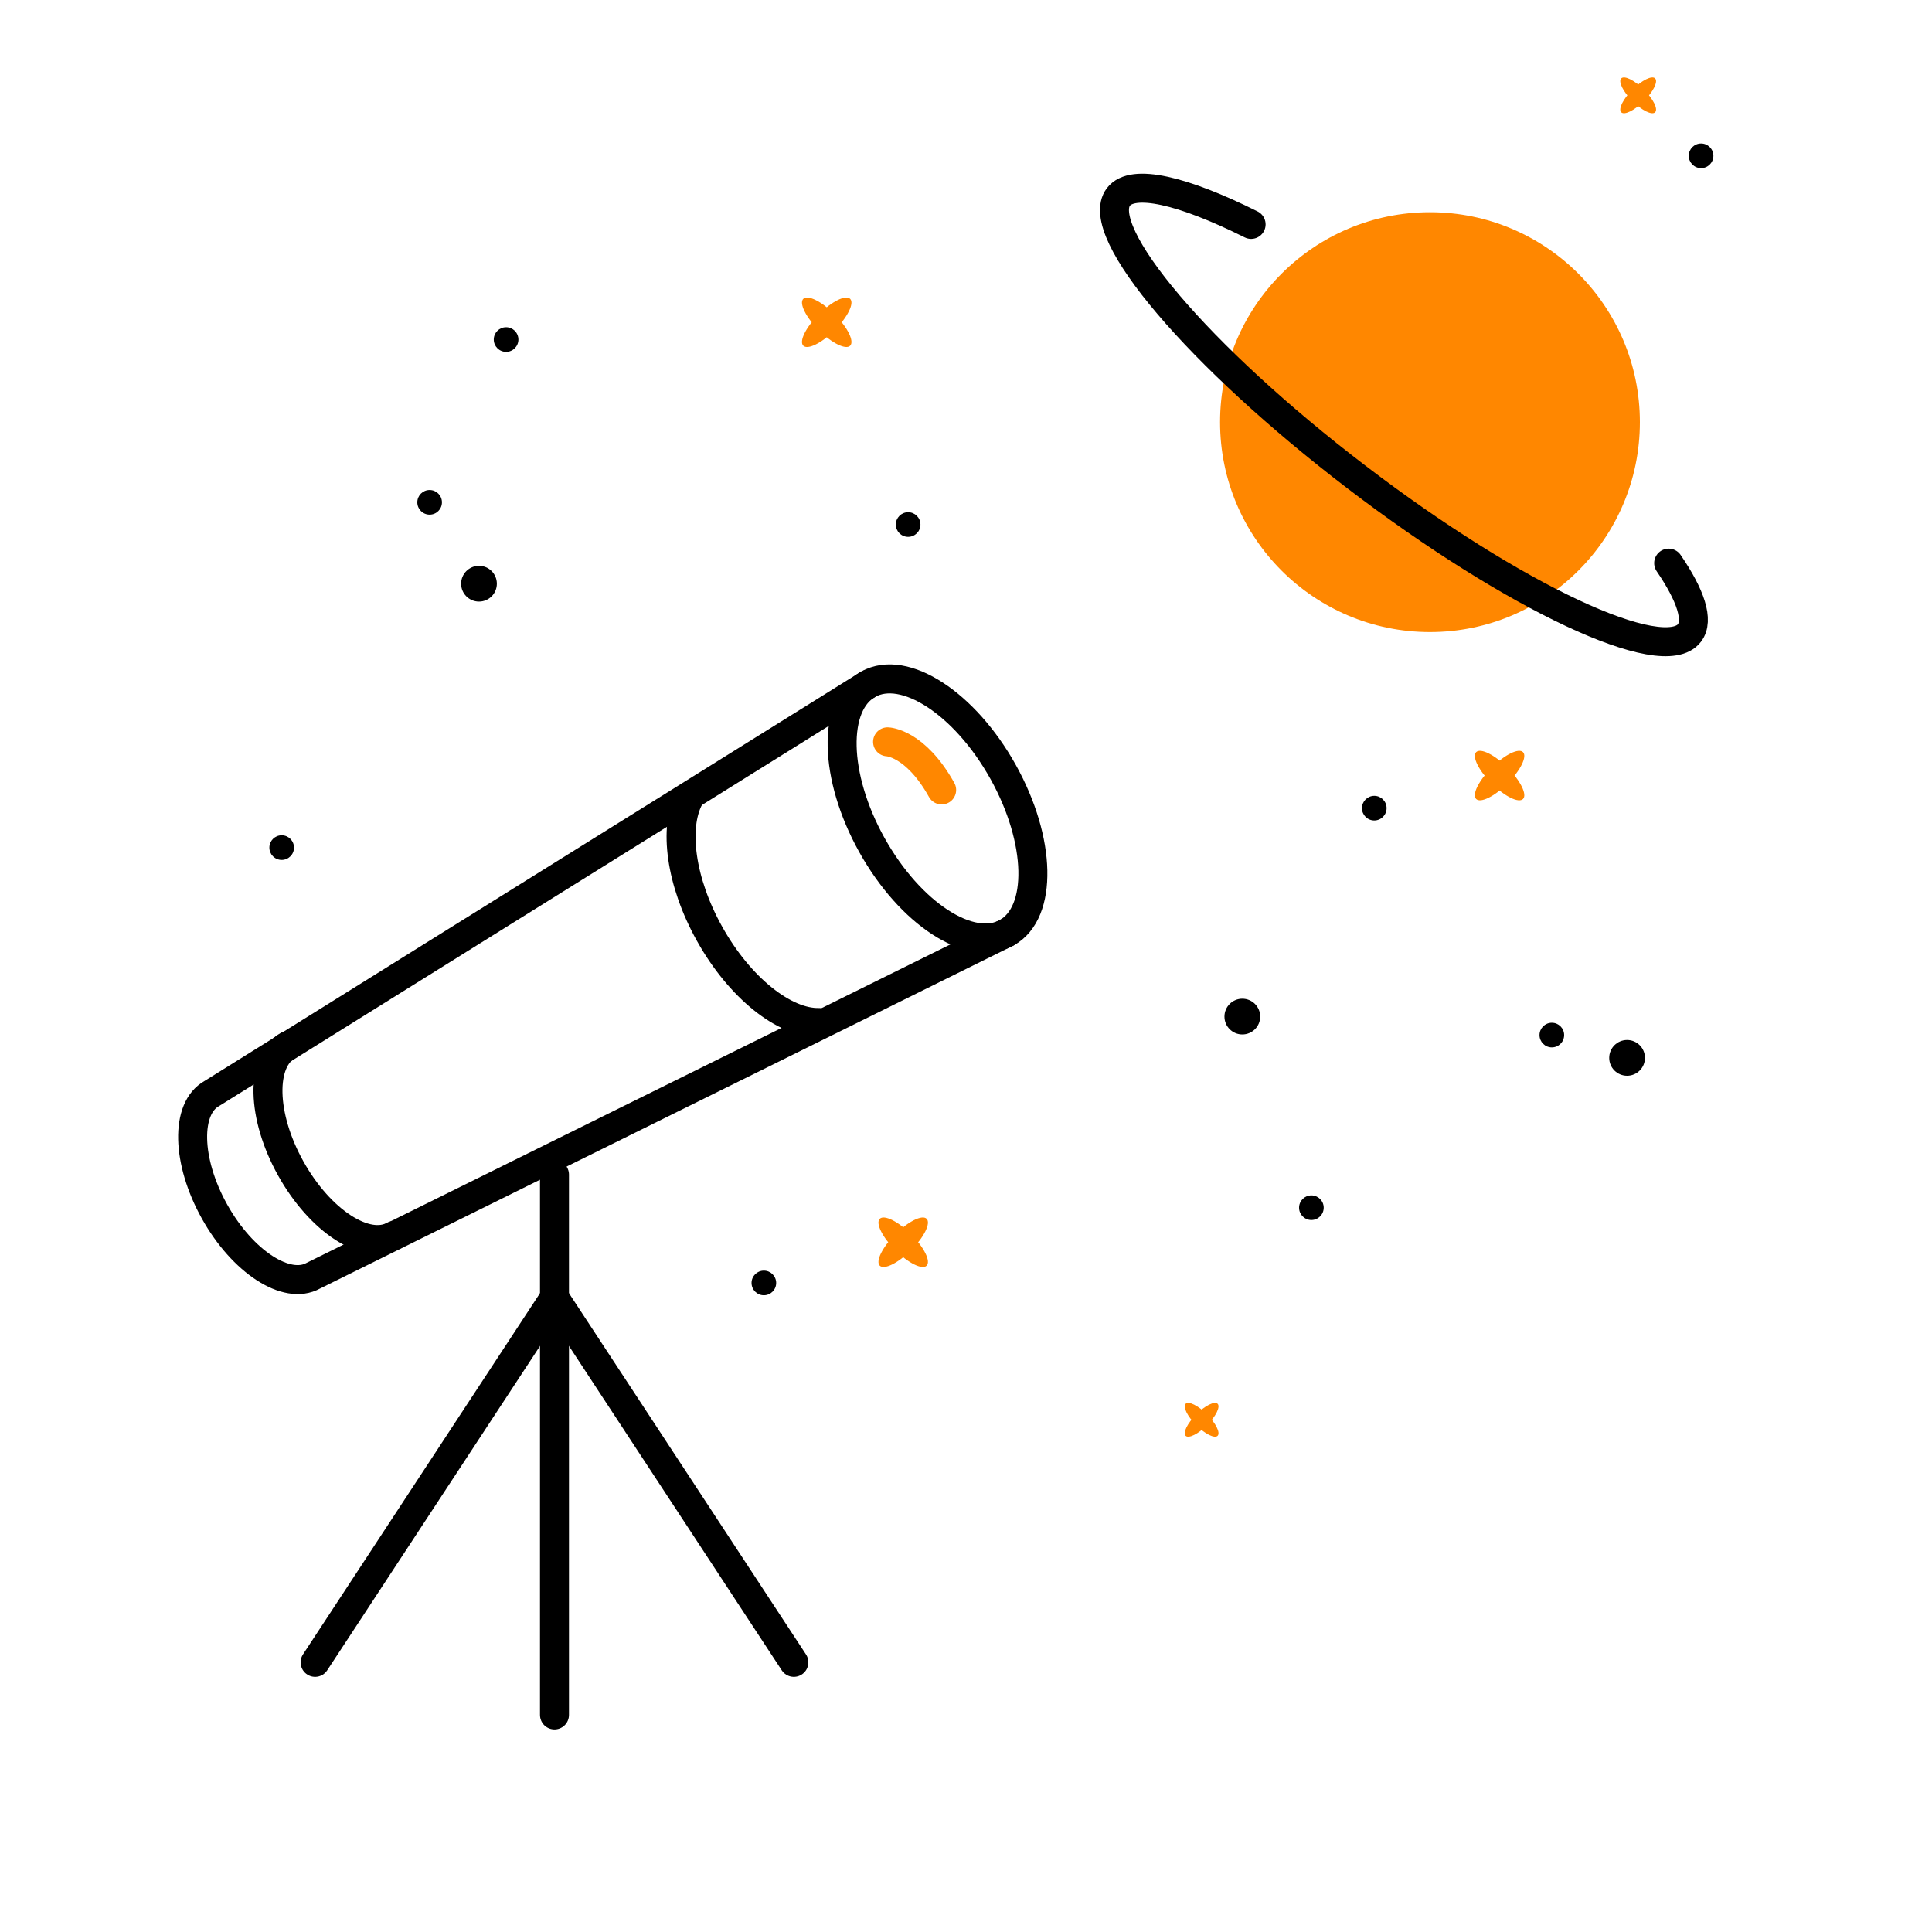
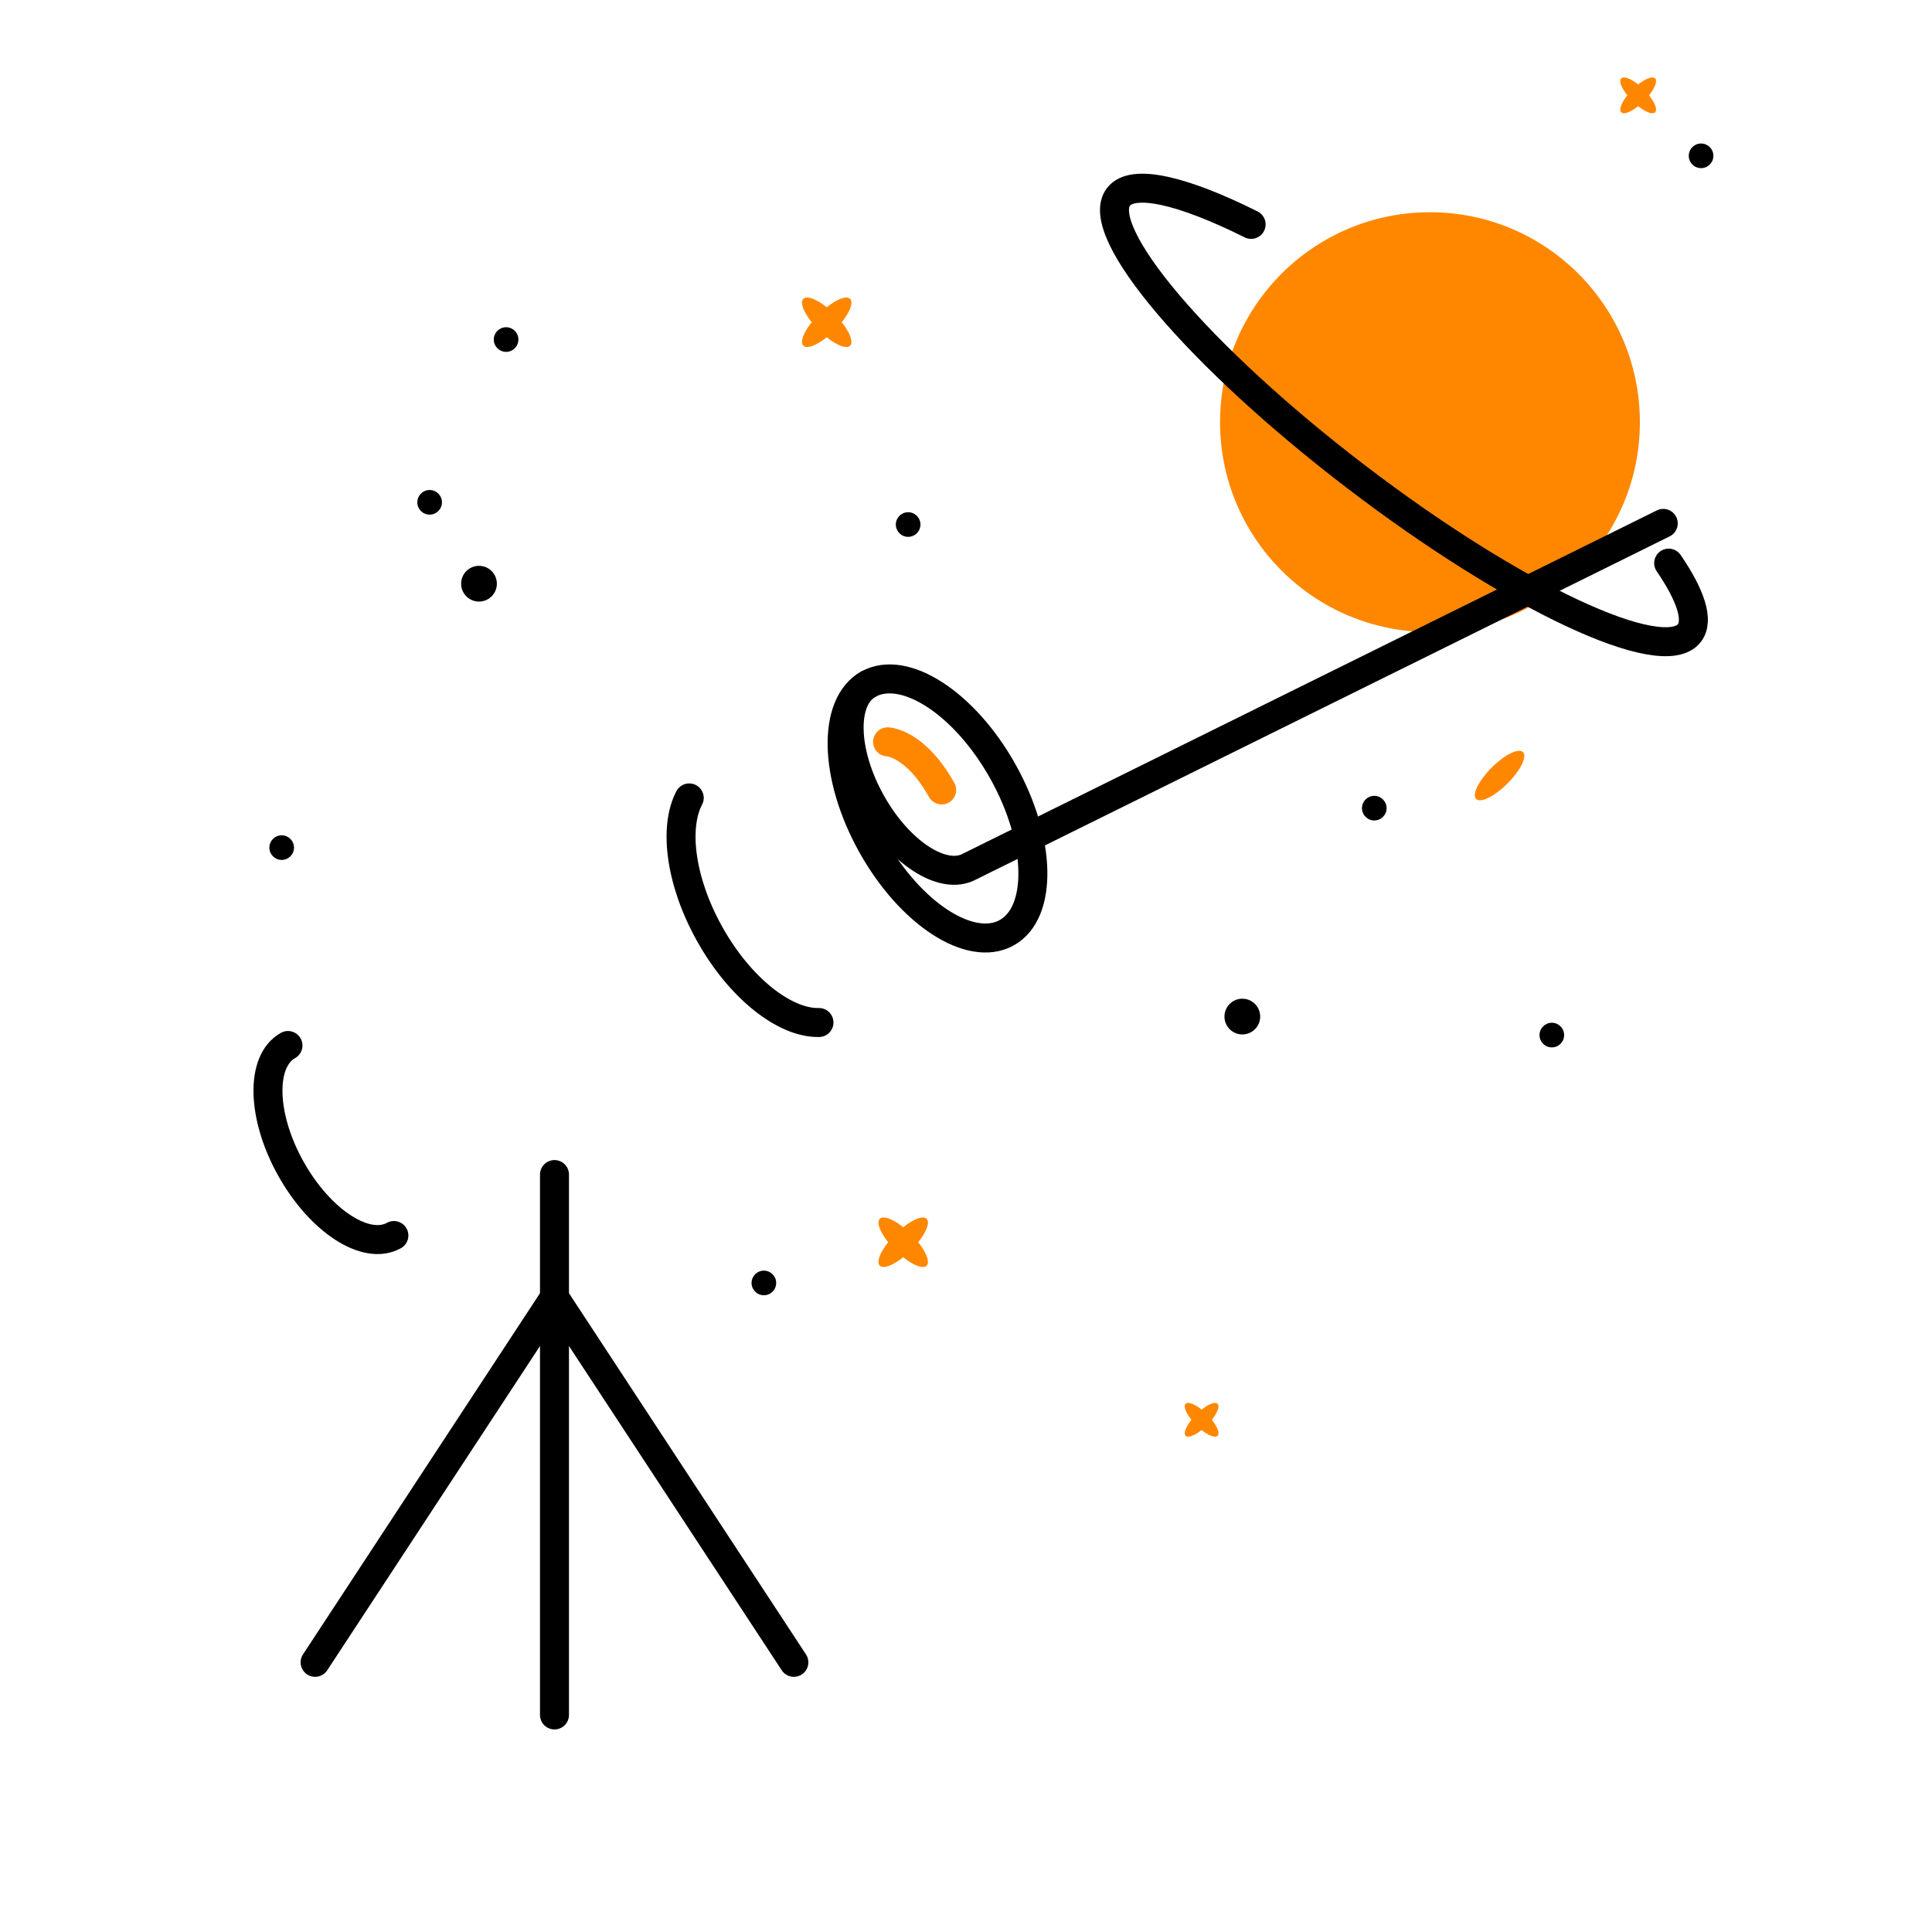
<svg xmlns="http://www.w3.org/2000/svg" id="Icons" viewBox="0 0 400 400">
  <defs>
    <style>
      .cls-1 {
        stroke-miterlimit: 10;
      }

      .cls-1, .cls-2 {
        stroke: #000;
      }

      .cls-1, .cls-2, .cls-3 {
        fill: none;
        stroke-linecap: round;
        stroke-width: 6px;
      }

      .cls-4, .cls-5 {
        stroke-width: 0px;
      }

      .cls-5 {
        fill: #ff8700;
      }

      .cls-2, .cls-3 {
        stroke-linejoin: round;
      }

      .cls-3 {
        stroke: #ff8700;
      }
    </style>
  </defs>
  <circle class="cls-5" cx="296.06" cy="87.4" r="43.46" />
  <path class="cls-2" d="m259.03,46.46c-14.12-7.05-24.53-9.54-27.47-5.69-5.42,7.1,16.64,33.07,49.29,58,32.64,24.93,63.51,39.39,68.93,32.28,1.99-2.61.28-7.76-4.3-14.46" />
  <g>
    <line class="cls-1" x1="114.8" y1="355.06" x2="114.8" y2="243.18" />
    <line class="cls-1" x1="164.36" y1="344.17" x2="114.8" y2="268.64" />
    <line class="cls-1" x1="65.24" y1="344.17" x2="114.8" y2="268.64" />
    <g>
      <ellipse class="cls-1" cx="194.1" cy="167.38" rx="15.55" ry="29.45" transform="translate(-56.93 115.66) rotate(-29.13)" />
-       <path class="cls-1" d="m179.77,141.66L43.85,226.4c-5.5,3.06-5.25,13.99.55,24.41,5.8,10.42,14.97,16.38,20.47,13.31l143.57-71.02" />
+       <path class="cls-1" d="m179.77,141.66c-5.5,3.06-5.25,13.99.55,24.41,5.8,10.42,14.97,16.38,20.47,13.31l143.57-71.02" />
      <path class="cls-1" d="m59.62,216.46c-5.74,3.2-5.48,14.6.58,25.46,6.06,10.87,15.61,17.08,21.35,13.88" />
      <path class="cls-1" d="m142.7,165.2c-3.25,6.15-1.81,17.35,4.2,28.12,6.28,11.27,15.58,18.54,22.66,18.38" />
      <path class="cls-3" d="m183.76,153.59s5.73.15,11.2,9.96" />
    </g>
  </g>
  <circle class="cls-4" cx="284.53" cy="167.32" r="2.55" />
  <circle class="cls-4" cx="58.32" cy="175.49" r="2.55" />
-   <circle class="cls-4" cx="271.51" cy="250.04" r="2.55" />
  <circle class="cls-4" cx="321.29" cy="214.3" r="2.55" />
-   <circle class="cls-4" cx="336.87" cy="219.02" r="3.7" />
  <circle class="cls-4" cx="257.21" cy="210.47" r="3.7" />
  <circle class="cls-4" cx="99.17" cy="120.85" r="3.7" />
  <circle class="cls-4" cx="104.78" cy="70.3" r="2.55" />
  <circle class="cls-4" cx="188.02" cy="108.6" r="2.55" />
  <circle class="cls-4" cx="158.15" cy="265.62" r="2.55" />
  <circle class="cls-4" cx="88.95" cy="104" r="2.55" />
  <circle class="cls-4" cx="352.19" cy="32.26" r="2.55" />
  <g>
    <ellipse class="cls-5" cx="248.78" cy="293.96" rx="1.58" ry="4.68" transform="translate(-134.99 262.01) rotate(-45)" />
    <ellipse class="cls-5" cx="248.78" cy="293.96" rx="4.68" ry="1.58" transform="translate(-134.99 262.01) rotate(-45)" />
  </g>
  <g>
-     <ellipse class="cls-5" cx="310.47" cy="160.58" rx="2.32" ry="6.86" transform="translate(-22.61 266.56) rotate(-45)" />
    <ellipse class="cls-5" cx="310.47" cy="160.58" rx="6.86" ry="2.32" transform="translate(-22.61 266.56) rotate(-45)" />
  </g>
  <g>
    <ellipse class="cls-5" cx="171.17" cy="66.72" rx="2.32" ry="6.86" transform="translate(2.95 140.58) rotate(-45)" />
    <ellipse class="cls-5" cx="171.17" cy="66.72" rx="6.86" ry="2.32" transform="translate(2.95 140.58) rotate(-45)" />
  </g>
  <g>
    <ellipse class="cls-5" cx="187" cy="257.19" rx="2.32" ry="6.86" transform="translate(-127.09 207.56) rotate(-45)" />
    <ellipse class="cls-5" cx="187" cy="257.19" rx="6.86" ry="2.32" transform="translate(-127.09 207.56) rotate(-45)" />
  </g>
  <g>
    <ellipse class="cls-5" cx="339.17" cy="19.74" rx="1.68" ry="4.96" transform="translate(85.38 245.61) rotate(-45)" />
    <ellipse class="cls-5" cx="339.17" cy="19.74" rx="4.96" ry="1.68" transform="translate(85.38 245.61) rotate(-45)" />
  </g>
</svg>